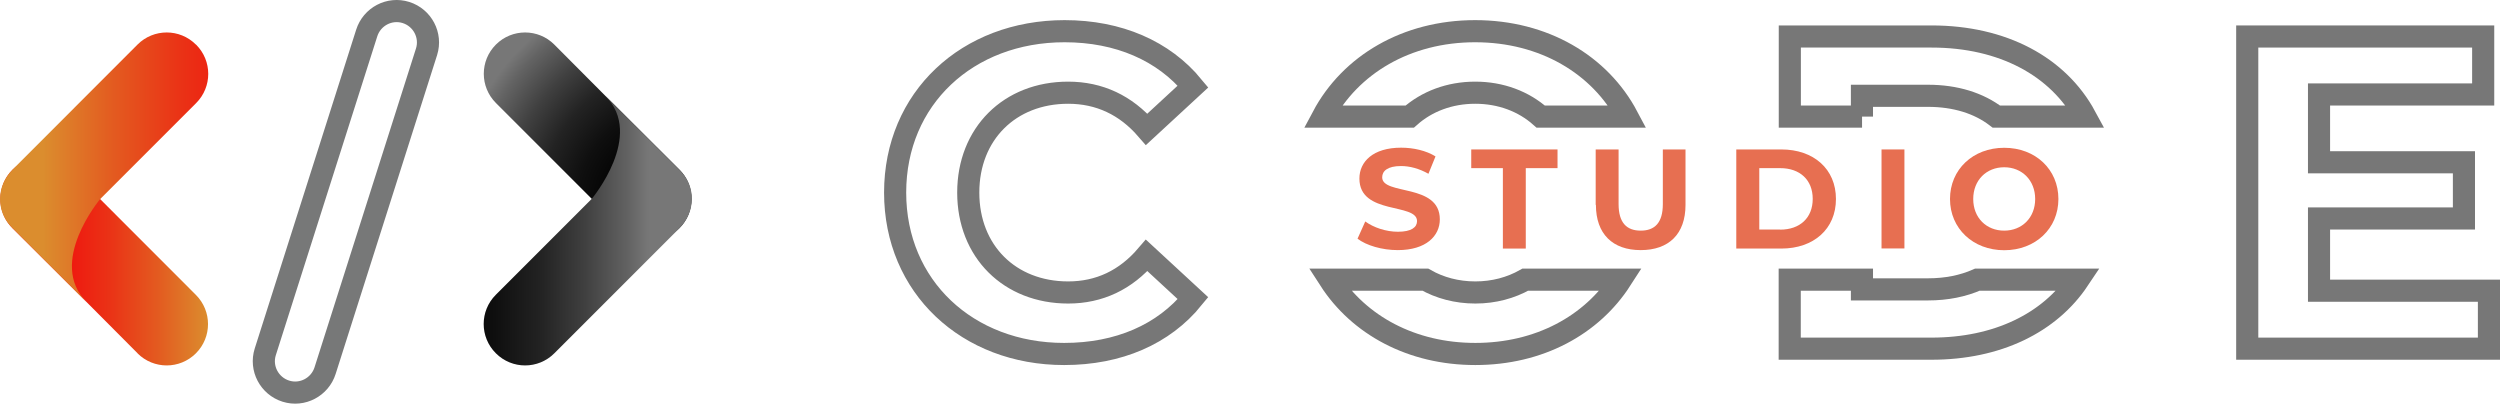
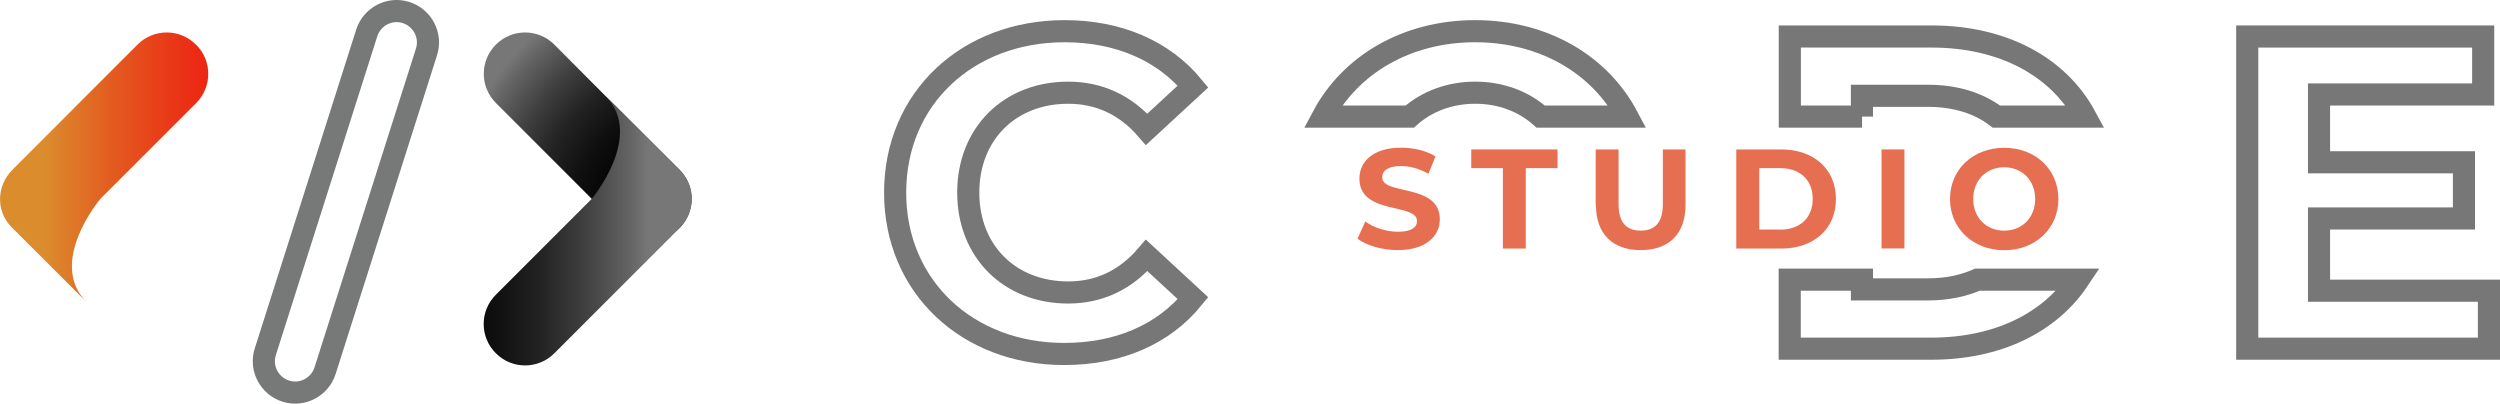
<svg xmlns="http://www.w3.org/2000/svg" id="Layer_2" data-name="Layer 2" viewBox="0 0 226 36.49">
  <defs>
    <style>
      .cls-1 {
        fill: url(#linear-gradient);
      }

      .cls-2 {
        fill: #e76f51;
      }

      .cls-3 {
        stroke: #777878;
      }

      .cls-3, .cls-4 {
        fill: none;
        stroke-miterlimit: 10;
        stroke-width: 2px;
      }

      .cls-4 {
        stroke: #777;
      }

      .cls-5 {
        fill: url(#linear-gradient-3);
      }

      .cls-6 {
        fill: url(#linear-gradient-2);
      }

      .cls-7 {
        fill: url(#radial-gradient);
      }
    </style>
    <radialGradient id="radial-gradient" cx="130.69" cy="244.89" fx="130.69" fy="244.89" r="20.76" gradientTransform="translate(192.52 263.81) rotate(-180)" gradientUnits="userSpaceOnUse">
      <stop offset=".17" stop-color="#000" />
      <stop offset=".32" stop-color="#030303" />
      <stop offset=".47" stop-color="#0f0f0f" />
      <stop offset=".63" stop-color="#232323" />
      <stop offset=".78" stop-color="#404040" />
      <stop offset=".93" stop-color="#636363" />
      <stop offset="1" stop-color="#777" />
    </radialGradient>
    <linearGradient id="linear-gradient" x1="133.85" y1="242.96" x2="160.12" y2="242.96" gradientTransform="translate(192.52 263.81) rotate(-180)" gradientUnits="userSpaceOnUse">
      <stop offset="0" stop-color="#777" />
      <stop offset=".07" stop-color="#636363" />
      <stop offset=".22" stop-color="#404040" />
      <stop offset=".37" stop-color="#232323" />
      <stop offset=".53" stop-color="#0f0f0f" />
      <stop offset=".68" stop-color="#030303" />
      <stop offset=".83" stop-color="#000" />
    </linearGradient>
    <linearGradient id="linear-gradient-2" x1="1382.17" y1="-29.74" x2="1400.95" y2="-29.74" gradientTransform="translate(-1382.14 53.39)" gradientUnits="userSpaceOnUse">
      <stop offset="0" stop-color="#f40009" />
      <stop offset=".14" stop-color="#f2060a" />
      <stop offset=".32" stop-color="#ef170f" />
      <stop offset=".53" stop-color="#ea3316" />
      <stop offset=".76" stop-color="#e35b20" />
      <stop offset="1" stop-color="#db8d2e" />
    </linearGradient>
    <linearGradient id="linear-gradient-3" x1="1386.01" y1="-38.26" x2="1412.28" y2="-38.26" gradientTransform="translate(-1382.14 53.39)" gradientUnits="userSpaceOnUse">
      <stop offset="0" stop-color="#db8d2e" />
      <stop offset=".24" stop-color="#e35b20" />
      <stop offset=".47" stop-color="#ea3316" />
      <stop offset=".68" stop-color="#ef170f" />
      <stop offset=".86" stop-color="#f2060a" />
      <stop offset=".99" stop-color="#f40009" />
    </linearGradient>
  </defs>
  <g id="OBJECTS">
    <path class="cls-4" d="m80.92,17.41c0-8.51,6.53-14.59,15.32-14.59,4.88,0,8.95,1.77,11.61,5l-4.19,3.87c-1.89-2.18-4.27-3.31-7.1-3.31-5.28,0-9.03,3.71-9.03,9.03s3.75,9.03,9.03,9.03c2.82,0,5.2-1.13,7.1-3.35l4.19,3.87c-2.66,3.27-6.73,5.04-11.65,5.04-8.75,0-15.28-6.09-15.28-14.59Z" />
    <path class="cls-4" d="m225,26.28v5.24h-21.85V3.3h21.33v5.24h-14.84v6.13h13.1v5.08h-13.1v6.53h15.36Z" />
    <g>
      <path class="cls-4" d="m127.44,10.54c1.54-1.37,3.6-2.16,5.92-2.16s4.38.79,5.92,2.16h7.84c-2.49-4.7-7.56-7.72-13.77-7.72s-11.28,3.04-13.77,7.72h7.84Z" />
-       <path class="cls-4" d="m137.89,25.28c-1.31.74-2.84,1.16-4.52,1.16s-3.22-.42-4.52-1.16h-8.65c2.65,4.11,7.4,6.72,13.17,6.72s10.52-2.6,13.17-6.72h-8.65Z" />
    </g>
    <g>
      <path class="cls-2" d="m122.72,21.58l.7-1.56c.75.55,1.88.93,2.95.93,1.23,0,1.73-.41,1.73-.96,0-1.68-5.21-.52-5.21-3.85,0-1.52,1.23-2.79,3.77-2.79,1.13,0,2.28.27,3.11.79l-.64,1.57c-.83-.47-1.69-.7-2.48-.7-1.23,0-1.7.46-1.7,1.02,0,1.65,5.21.51,5.21,3.8,0,1.5-1.24,2.78-3.8,2.78-1.42,0-2.85-.42-3.65-1.04Z" />
      <path class="cls-2" d="m135.87,15.2h-2.87v-1.69h7.8v1.69h-2.87v7.27h-2.07v-7.27Z" />
      <path class="cls-2" d="m144.25,18.52v-5.01h2.07v4.94c0,1.7.74,2.4,2,2.4s2-.7,2-2.4v-4.94h2.05v5.01c0,2.64-1.51,4.09-4.05,4.09s-4.05-1.46-4.05-4.09Z" />
      <path class="cls-2" d="m156.96,13.51h4.07c2.93,0,4.94,1.77,4.94,4.48s-2.01,4.48-4.94,4.48h-4.07v-8.95Zm3.97,7.25c1.78,0,2.94-1.06,2.94-2.78s-1.16-2.78-2.94-2.78h-1.89v5.55h1.89Z" />
      <path class="cls-2" d="m170.09,13.51h2.07v8.95h-2.07v-8.95Z" />
      <path class="cls-2" d="m176.28,17.99c0-2.66,2.07-4.63,4.9-4.63s4.9,1.96,4.9,4.63-2.08,4.63-4.9,4.63-4.9-1.97-4.9-4.63Zm7.7,0c0-1.7-1.2-2.87-2.8-2.87s-2.8,1.16-2.8,2.87,1.2,2.86,2.8,2.86,2.8-1.16,2.8-2.86Z" />
    </g>
    <g>
      <path class="cls-4" d="m178.76,25.28c-1.29.57-2.79.88-4.47.88h-5.97v-.88h-6.53v6.24h12.82c5.94,0,10.67-2.32,13.29-6.24h-9.14Z" />
      <path class="cls-4" d="m168.32,10.54v-1.88h5.97c2.49,0,4.6.67,6.18,1.88h8.05c-2.45-4.53-7.47-7.24-13.9-7.24h-12.82v7.24h6.53Z" />
    </g>
    <path class="cls-3" d="m29.39,33.5c-.47,1.49-2.06,2.33-3.55,1.86h0c-1.49-.47-2.33-2.06-1.86-3.55L33.15,2.99c.47-1.49,2.06-2.33,3.55-1.86h0c1.49.47,2.33,2.06,1.86,3.55l-9.17,28.82Z" />
-     <path class="cls-7" d="m50.11,4.03c-1.46-1.46-3.82-1.46-5.28,0h0c-1.46,1.46-1.46,3.82,0,5.28l11.31,11.31c1.46,1.46,3.82,1.46,5.28,0h0c1.46-1.46,1.46-3.82,0-5.28l-6.69-6.67-4.62-4.64Z" />
+     <path class="cls-7" d="m50.11,4.03c-1.46-1.46-3.82-1.46-5.28,0h0c-1.46,1.46-1.46,3.82,0,5.28l11.31,11.31c1.46,1.46,3.82,1.46,5.28,0c1.46-1.46,1.46-3.82,0-5.28l-6.69-6.67-4.62-4.64Z" />
    <path class="cls-1" d="m44.83,31.94c1.46,1.46,3.82,1.46,5.28,0l11.31-11.31c1.43-1.43,1.52-3.66.15-5.13l-.06-.06-.08-.08s-.01-.01-.02-.02c0,0-.01-.01-.02-.02l-6.67-6.66c3.59,3.59-1.23,9.32-1.23,9.32h0s-8.67,8.67-8.67,8.67c-1.46,1.46-1.46,3.82,0,5.28Z" />
-     <path class="cls-6" d="m12.43,31.94c1.46,1.46,3.82,1.46,5.28,0h0c1.46-1.46,1.46-3.82,0-5.28L6.41,15.35c-1.46-1.46-3.82-1.46-5.28,0h0c-1.46,1.46-1.46,3.82,0,5.28l6.69,6.67,4.62,4.64Z" />
    <path class="cls-5" d="m17.71,4.03c-1.46-1.46-3.82-1.46-5.28,0L1.13,15.34c-1.43,1.43-1.52,3.66-.15,5.13l.06.06.08.08s.01.01.02.02c0,0,.01.01.02.02l6.67,6.66c-3.59-3.59,1.23-9.32,1.23-9.32h0s8.67-8.67,8.67-8.67c1.46-1.46,1.46-3.82,0-5.28Z" />
  </g>
</svg>